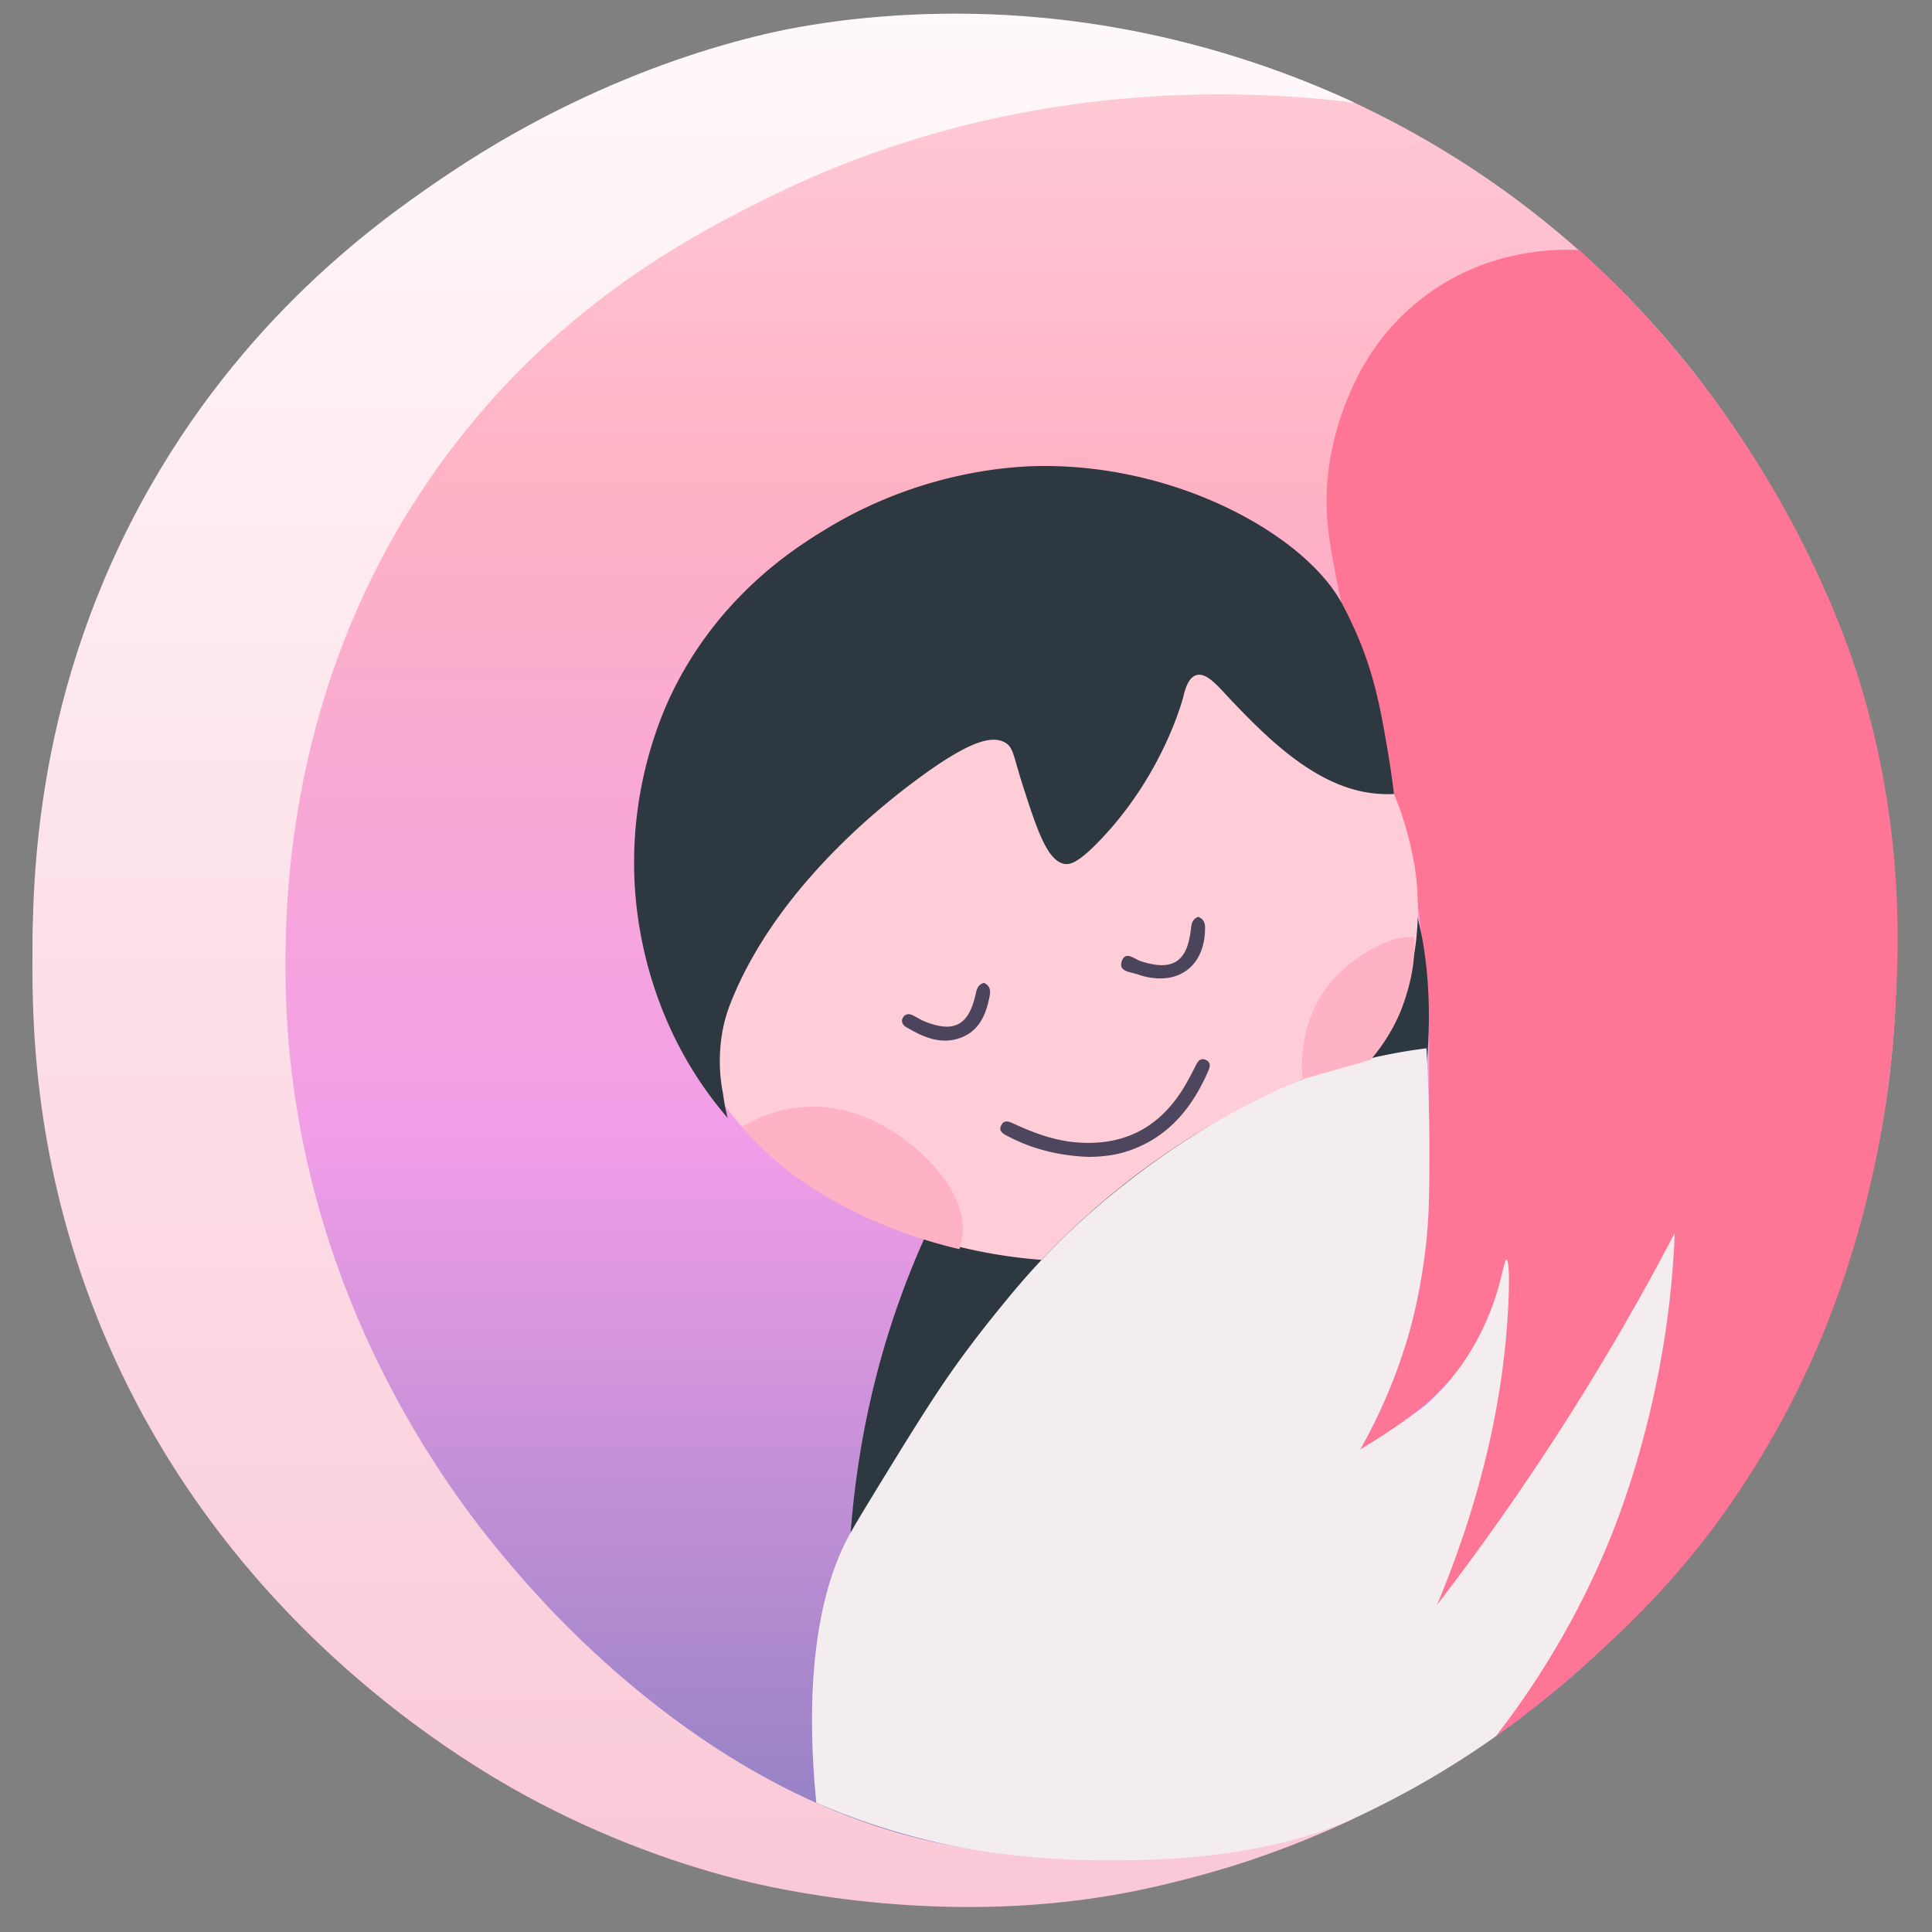
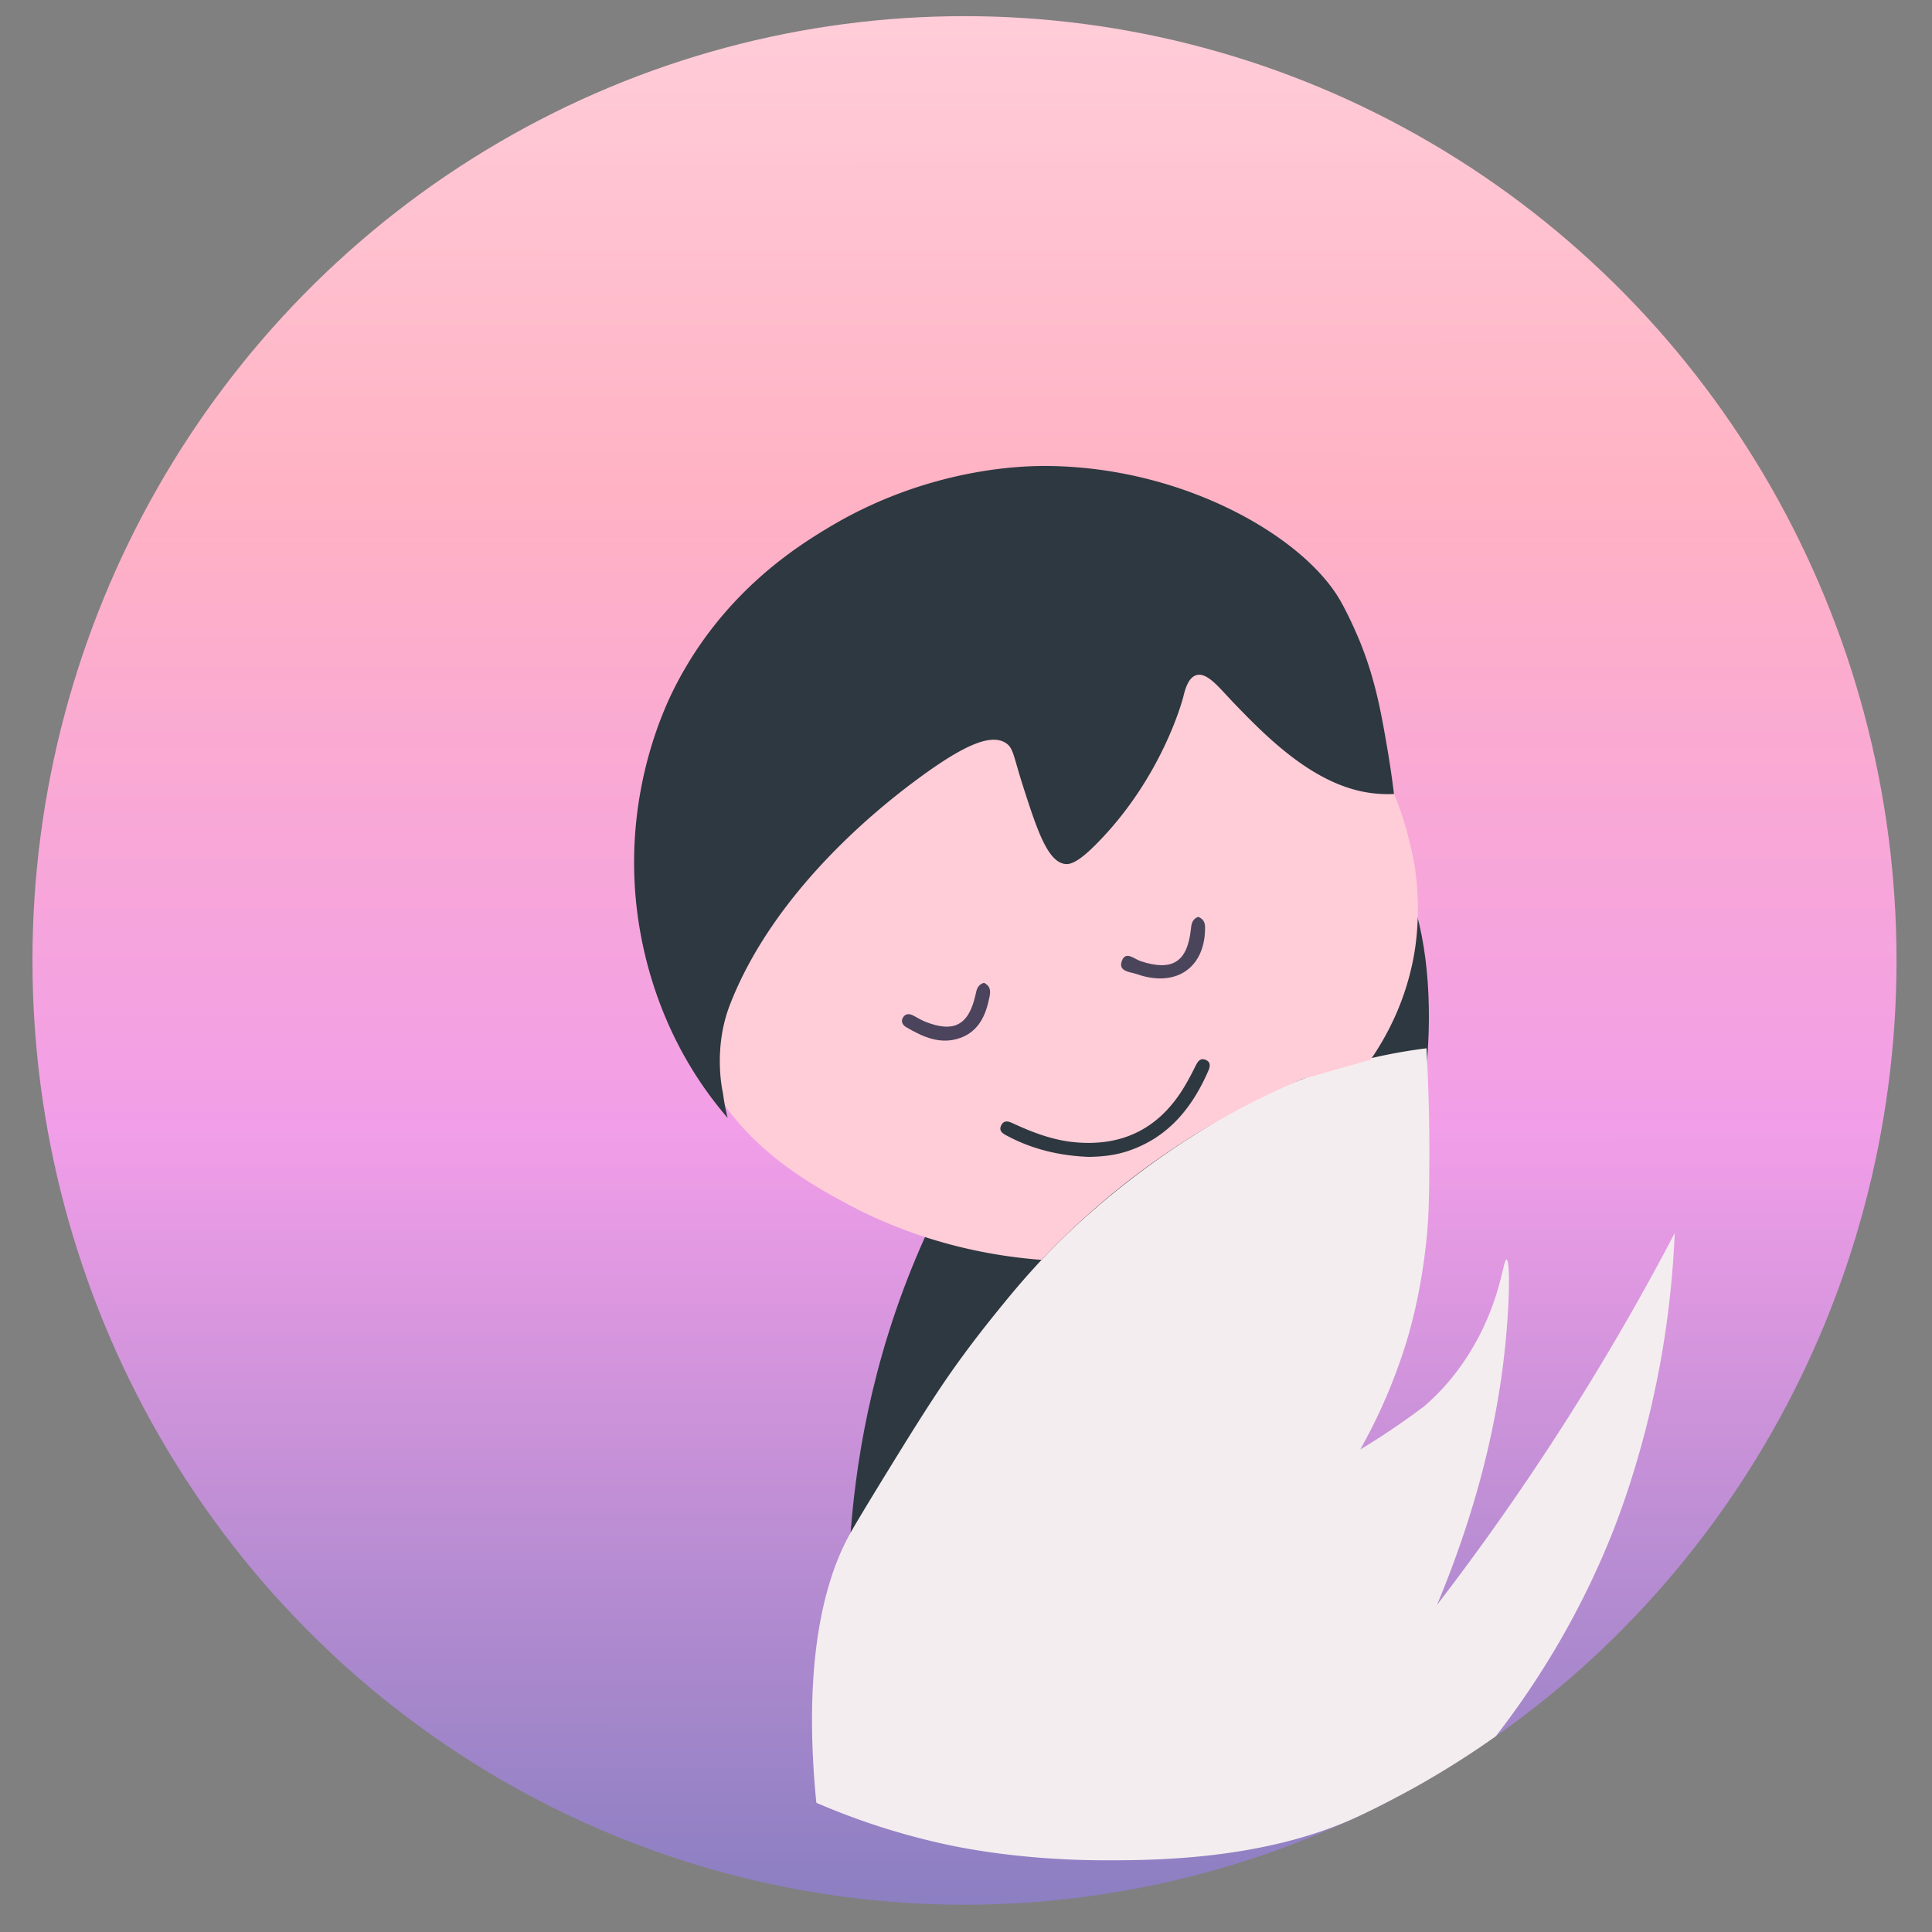
<svg xmlns="http://www.w3.org/2000/svg" id="Camada_1" data-name="Camada 1" viewBox="0 0 500 500">
  <rect x="0" y="0" width="500" height="500" fill="#808080" stroke="none" />
  <defs>
    <linearGradient id="Gradiente_sem_nome_23" data-name="Gradiente sem nome 23" x1="249.64" y1="489.73" x2="249.57" y2="7.31" gradientUnits="userSpaceOnUse">
      <stop offset="0" stop-color="#8c7fc2" />
      <stop offset=".41" stop-color="#f29ee8" />
      <stop offset=".75" stop-color="#ffb2c4" />
      <stop offset="1" stop-color="#ffccd8" />
    </linearGradient>
    <linearGradient id="Gradiente_sem_nome_32" data-name="Gradiente sem nome 32" x1="179.48" y1="495.24" x2="179.48" y2="-.11" gradientUnits="userSpaceOnUse">
      <stop offset="0" stop-color="#fac8d7" />
      <stop offset="1" stop-color="#fff9fb" />
    </linearGradient>
    <style>.cls-2,.cls-3{stroke-width:0}.cls-2{fill:#ffb2c4}.cls-3{fill:#2d3840}</style>
  </defs>
  <ellipse cx="249.61" cy="248.56" rx="241.21" ry="244.38" style="fill:url(#Gradiente_sem_nome_23);stroke-width:0" />
-   <path d="M350.56 26.57c-22.35-10.31-54.55-21.33-94.01-22.86-24.65-.95-43.44 2.14-50.54 3.44-7.76 1.43-46.62 8.99-89.1 37.31C101.02 55.05 65.53 79.28 39 125.71 9.03 178.13 8.4 227.39 8.39 248.56c0 15.54.29 48.97 15.28 88.63 31.21 82.56 99.08 120.6 115.75 129.34 22.42 11.74 42.12 17.47 52.56 20.08 7.1 1.78 49.61 12.01 96.66 3.74 16.6-2.92 31.21-7.69 33.86-8.56 11.1-3.67 20.53-7.66 28.06-11.22-11.15 3.64-26.35 7.6-44.69 9.45-1.26.13-32.46 3.1-61.49-2.73-63.43-12.73-106.71-65.54-115.58-76.31-14.63-17.77-55.32-72.46-54.92-151.78.09-18.85 1.21-77.11 41.93-131.7 29.11-39.03 64.14-56.97 82.4-66.07 63.22-31.49 123.54-28.41 152.36-24.86z" style="fill:url(#Gradiente_sem_nome_32);stroke-width:0" />
-   <path d="M441.59 100.6c28.55 37.72 38.94 72.95 40.96 80.09 10.33 36.45 8.82 65.95 7.89 81.54-1.24 20.74-6.01 59.32-25.9 98.88-9.22 18.32-18.91 31.34-21.56 34.84-11.99 15.84-23.32 26.3-30.4 32.77a276.442 276.442 0 0 1-25.46 20.64c9.6-12.8 16.41-24.59 21.16-33.9 0 0 15.51-30.45 21.74-64.48.21-1.15.38-2.12.51-2.88 1.14-6.76 2.48-16.69 2.88-28.94a460.471 460.471 0 0 1-22.06 40.91 458.2 458.2 0 0 1-39.46 55.31c3.6-11.36 8.8-28.45 13.83-47.79 1.79-6.89 3.95-15.54 4.45-27.16.26-5.99 0-10.98-.29-14.43-1.16 7.17-3.85 16.48-10.15 25.47-5.82 8.32-12.71 13.48-17.12 16.8a92.734 92.734 0 0 1-10.58 6.87c6.75-11.89 10.51-22.59 12.7-30.4 2.77-9.91 3.73-17.81 4.29-22.53.71-6 1.03-11.51.84-31.66-.21-22.43.48-20.8-.87-37.13-.85-10.28-2.34-27.36-8.22-47.93-2.14-7.47-3.12-9.33-6.65-21.74-2.65-9.31-4.93-17.4-7.05-27.96-2.87-14.34-4.31-21.51-3.56-30.96.79-9.87 3.54-17.74 5.74-22.85 2.22-5.39 7.56-16.23 19.11-25.04 16.78-12.81 35.07-12.49 40.36-12.21 9.16 8.29 20.96 20.14 32.86 35.86z" style="fill:#ff7595;stroke-width:0" />
  <path class="cls-3" d="M351.34 214.44c19.7 8.51 22.55 53.17 13.66 84.2-15.15 52.86-71.71 91.64-145.02 100.4 1.23-18.83 5.18-46.13 18.11-75.96 26.69-61.59 85.78-120.5 113.25-108.64z" />
  <path d="M211.27 466.59c-4.09-41.4 3.98-61.26 8.87-69.95 2.36-4.2 10.63-17.61 11.95-19.75 8.69-14.09 12.74-20.07 17.02-25.92 2.94-4.01 5.8-7.68 8.73-11.3 3.47-4.29 7.68-9.46 13.58-15.57 14.42-14.92 29.93-25.44 36.43-29.57 7.9-5.01 16.57-10.44 29.26-15.26 12.62-4.79 23.83-6.94 32.06-7.97.67 12.03.78 22.03.74 29.35-.05 9.26-.09 14.34-.89 21.55-1.3 11.65-3.62 20.13-4.29 22.53-.85 3.01-3.09 10.57-7.33 19.85a140.72 140.72 0 0 1-5.37 10.55c1.48-.89 2.98-1.82 4.49-2.79 4.35-2.79 8.39-5.63 12.14-8.46 1.13-.98 2.65-2.38 4.33-4.16 2.25-2.4 6.79-7.62 10.69-15.71 4.99-10.36 5.41-18.12 6.21-18.02.94.11.83 10.91-.36 22.48-1.65 16.05-5.91 38.84-17.64 66.89A659.842 659.842 0 0 0 403 371.28c11.75-18.18 21.8-35.7 30.41-52.14-.39 9.46-1.44 21.48-4.04 35.22-4.47 23.58-11.32 40.56-13.22 45.12-5.4 13.03-14.32 30.88-29.03 49.85-5 3.55-12.14 8.32-21.11 13.32 0 0-8.27 4.61-15.45 7.87-24.16 10.98-52.82 10.93-64.67 10.92-21.83-.02-37.56-3.33-41.52-4.2a181.623 181.623 0 0 1-33.11-10.69z" style="fill:#f4edef;stroke-width:0" />
-   <path d="M281.79 299.4c-7.06-.26-14.15-1.78-20.76-5.25-1.23-.65-2.81-1.31-1.83-3.06.81-1.44 2.16-.73 3.34-.19 4.95 2.28 10.04 4.18 15.49 4.7 12.56 1.22 22.12-3.65 28.57-14.51 1.03-1.73 1.95-3.53 2.86-5.33.56-1.12 1.22-2.05 2.6-1.45 1.45.63 1.05 1.9.6 2.93-4.21 9.63-10.49 17.24-20.82 20.67-3.12 1.03-6.39 1.44-10.05 1.49z" style="fill:#4e455e;stroke-width:0" />
  <path d="M192.06 291.62c-19.53-21.64-24.9-57.34-14.87-86.23 14.04-40.46 57.96-66.65 101.18-62.5 52.92 5.08 78.39 53.11 82.39 62.59 4.26 10.09 5.56 20.07 5.56 20.07 1.4 10.76.07 19.09-.37 21.58-2.19 12.36-7.41 21.58-11.25 27.13-5.87 1.67-11.73 3.34-17.6 5a198.512 198.512 0 0 0-35.69 19.5 198.235 198.235 0 0 0-30 25.33c-.62.65-1.24 1.31-1.87 1.96-11.77-.89-30.63-3.87-50.67-14.68-6.59-3.56-17.65-9.6-26.83-19.76zm89.73 7.78c3.66-.05 6.93-.46 10.05-1.49 10.34-3.43 16.61-11.03 20.82-20.67.45-1.03.85-2.3-.6-2.93-1.38-.6-2.04.34-2.6 1.45-.9 1.8-1.83 3.6-2.86 5.33-6.45 10.87-16.01 15.73-28.57 14.51-5.45-.53-10.55-2.43-15.49-4.7-1.18-.54-2.53-1.25-3.34.19-.99 1.75.6 2.41 1.83 3.06 6.61 3.46 13.7 4.99 20.76 5.25z" style="fill:#ffcdd8;stroke-width:0" />
-   <path class="cls-2" d="M192.06 291.62c2.88-1.73 7.4-3.95 13.23-4.83 20.04-3.02 36 12.74 40.51 20.48 1.28 2.2 3.91 6.71 3.3 12.43-.17 1.56-.53 2.8-.8 3.58-4.89-1.14-11.06-2.89-17.97-5.63-3.24-1.29-8.74-3.5-15.47-7.42-3.78-2.2-9.63-5.66-16.1-11.62a81.824 81.824 0 0 1-6.71-6.97zM337.11 279.28c-.3-3.09-.94-13.6 5.93-23.36 1.56-2.22 6.64-8.16 15.29-11.9 2.47-1.07 4.99-1.65 7.67-1.5.02.66.04 1.6.02 2.72 0 0-.02.98-.07 1.91-.38 7.29-3.56 14.79-3.56 14.79a46.778 46.778 0 0 1-7.69 12.34c-5.87 1.67-11.73 3.34-17.6 5z" />
  <path d="M310.1 237.28c-1.73.66-1.77 2.03-1.93 3.45-.96 8.34-4.91 10.69-13.02 8-1.56-.52-3.83-2.74-4.81-.06-1.04 2.82 2.23 2.86 3.86 3.43 9.84 3.48 17.32-1.36 17.66-11.24.05-1.42.11-2.81-1.76-3.58z" style="fill:#4b455c;stroke-width:0" />
  <path d="M254.69 254.35c-1.82.5-1.95 1.91-2.27 3.29-1.77 7.71-5.62 9.71-13 6.76-1.05-.42-2.01-1.04-3.02-1.56-1-.52-2-.61-2.67.43-.69 1.08-.11 2.03.81 2.57 4.33 2.54 8.89 4.61 13.99 2.77 4.8-1.74 6.62-5.89 7.54-10.55.28-1.43.41-2.78-1.38-3.69z" style="stroke-width:0;fill:#4c435d" />
  <path class="cls-3" d="M360.76 205.49c-.32-2.65-.84-6.57-1.64-11.28-1.59-9.34-3.06-17.7-6.82-27.28 0 0-2.31-5.9-5.23-11.14-9.43-16.96-41.35-35.33-77.16-35.19-5.71.02-30.03.59-55.56 15.98-8.1 4.88-27.12 16.69-39.58 41.01-2.51 4.91-12.85 26.1-10.25 54.84.76 8.43 3.57 27.83 16.45 47.21a98 98 0 0 0 7.36 9.7c-1.17-3.3-17.27-51.12 13.47-90.37 32.39-41.35 86.14-34.09 92.07-33.19 38.94 5.94 61.47 32.84 66.89 39.7zm-172.43 83.86s-.3-1.12-.62-2.73c-.22-1.08-.43-2.32-.6-3.69 0 0-2.74-11.21 1.79-22.89 11.3-29.14 37.99-50.47 47.21-57.41 12.75-9.58 20.12-12.91 24.14-10.37 2.07 1.3 1.97 3.33 4.59 11.46 3.54 11.01 6.23 19.09 10.62 19.85 1.18.21 3.1 0 7.83-4.7 17.68-17.56 22.94-38.51 22.94-38.51.41-1.63 1.18-4.97 3.38-5.63 2.84-.85 6.06 3.42 9.55 7.05 8.16 8.48 19.53 20.06 33.06 23 3.13.68 6.02.82 8.54.71-2.9-7.77-14.65-36.44-45.06-51.29-36.19-17.67-76.26-4.76-100.48 14.32-1.99 1.57-37.07 30.02-37.74 70.25-.39 23.39 10.86 50.58 10.85 50.58z" />
</svg>